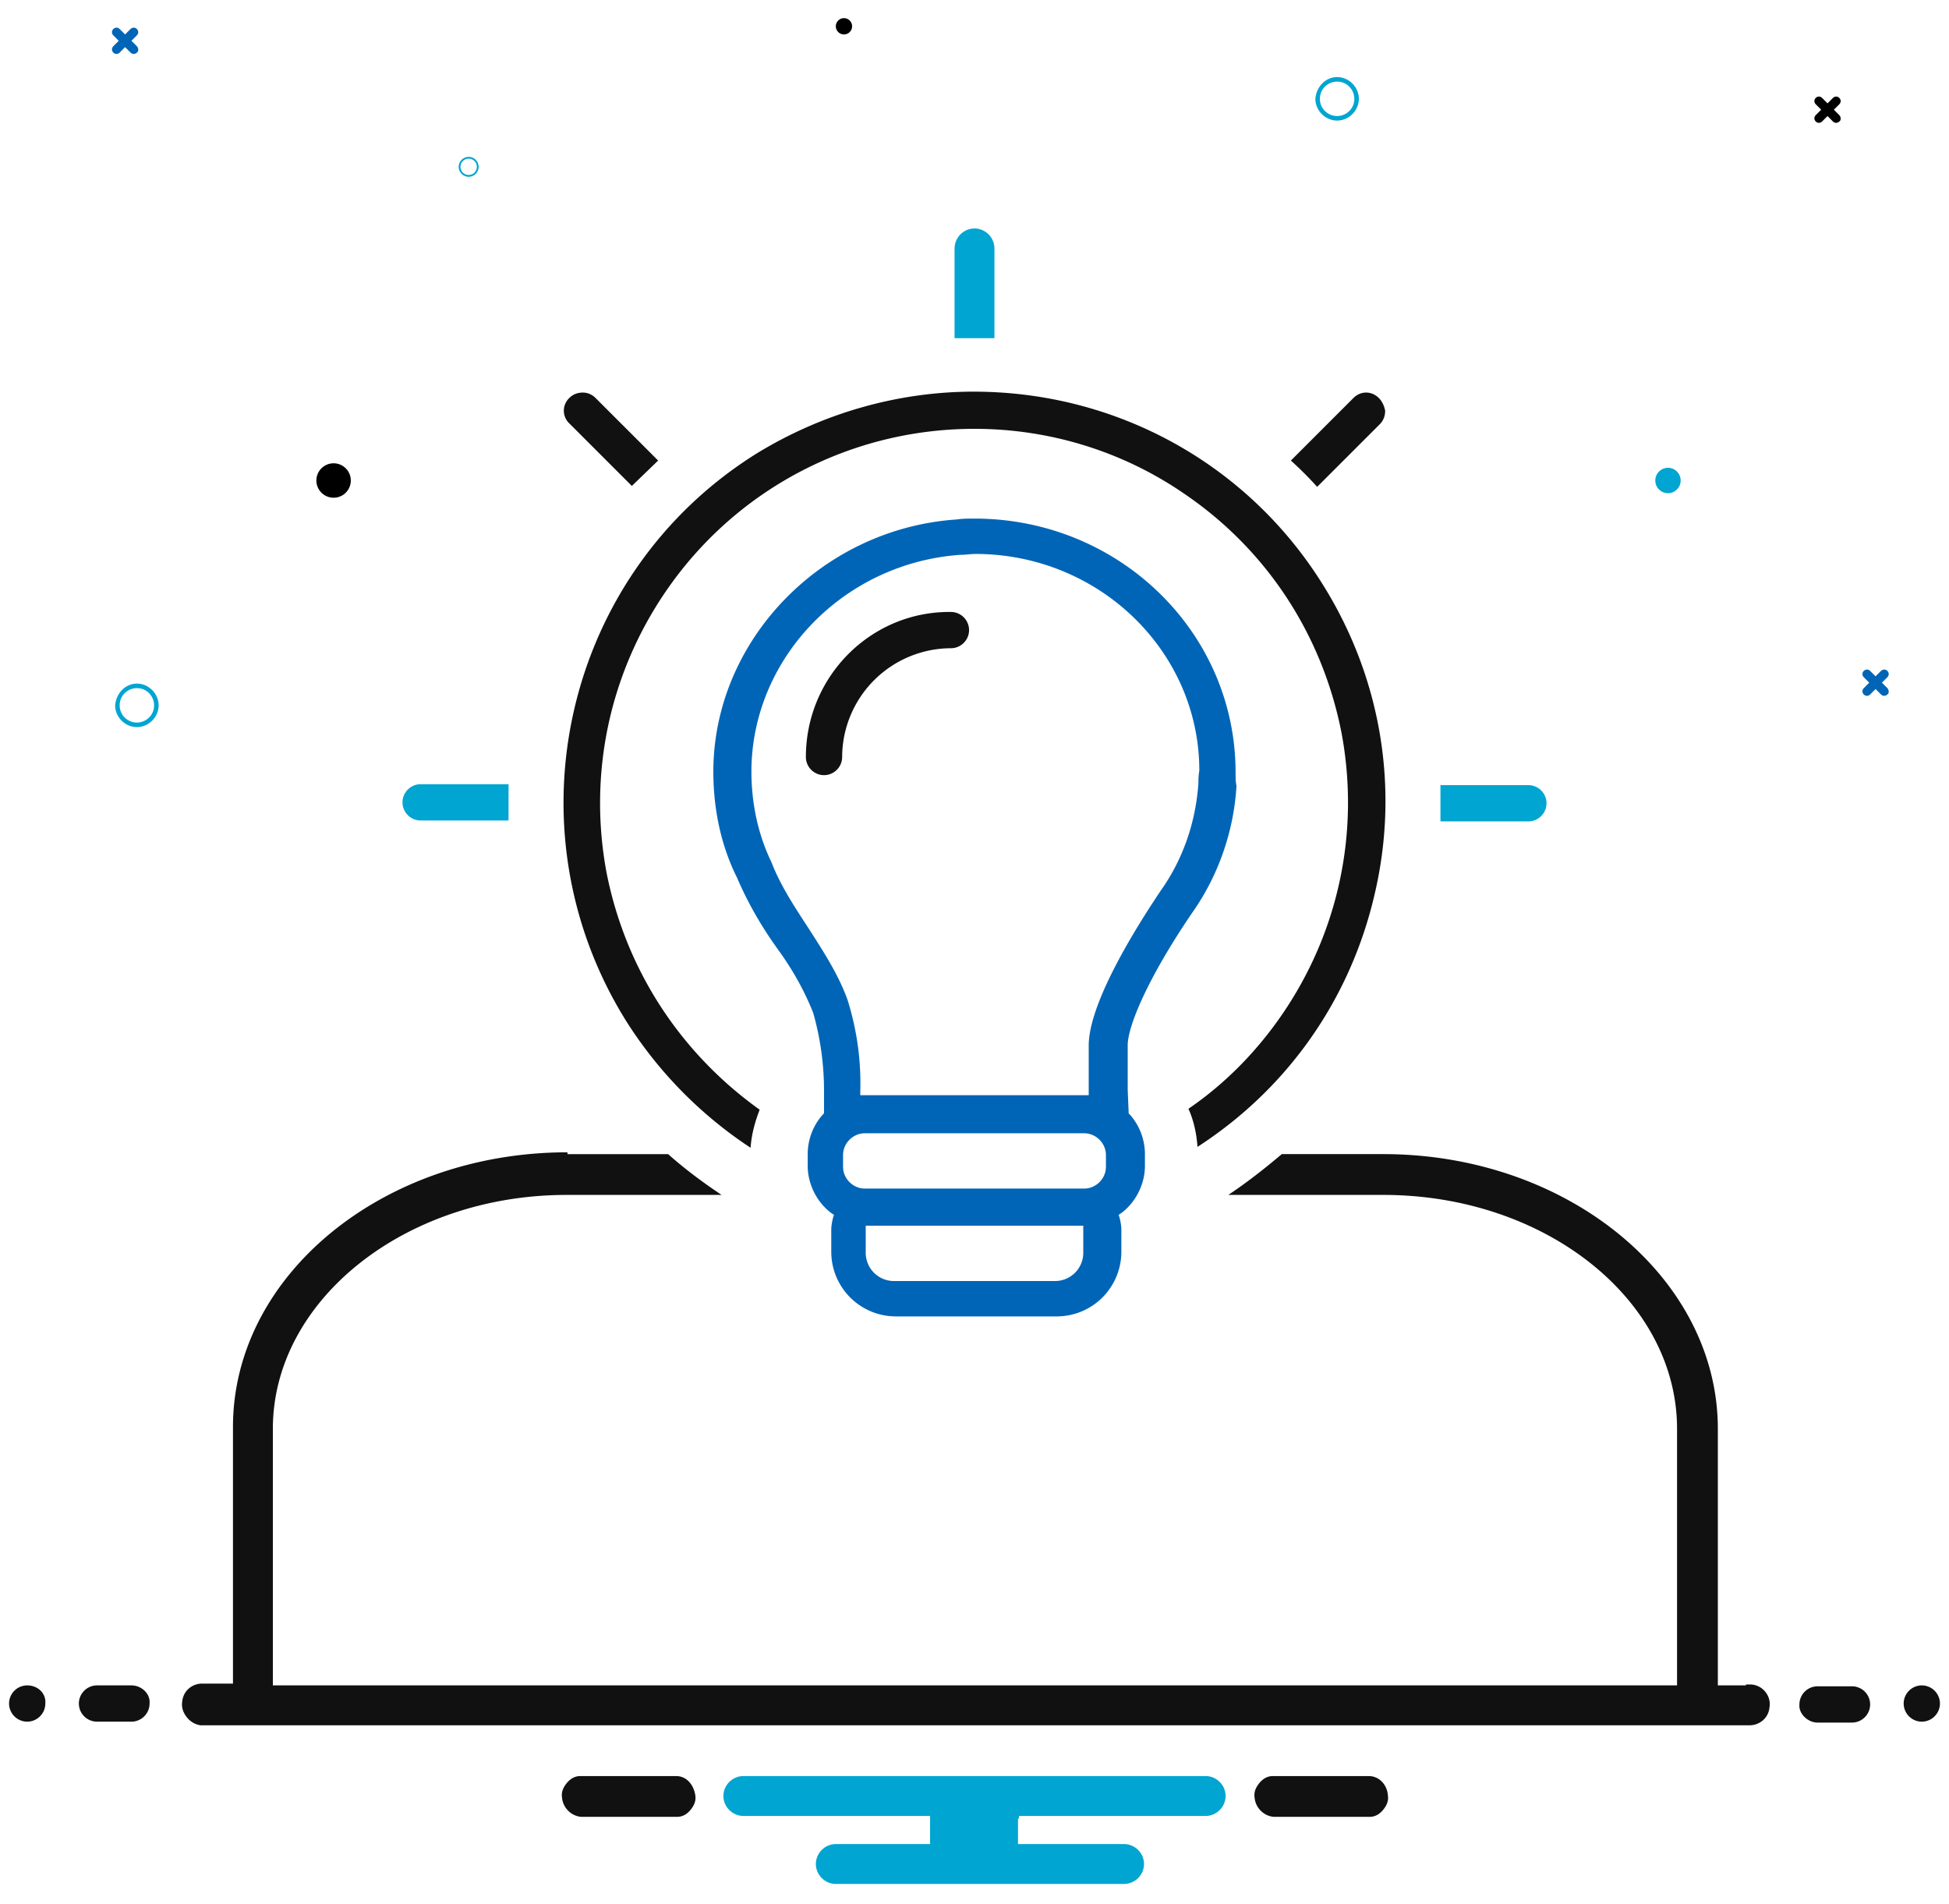
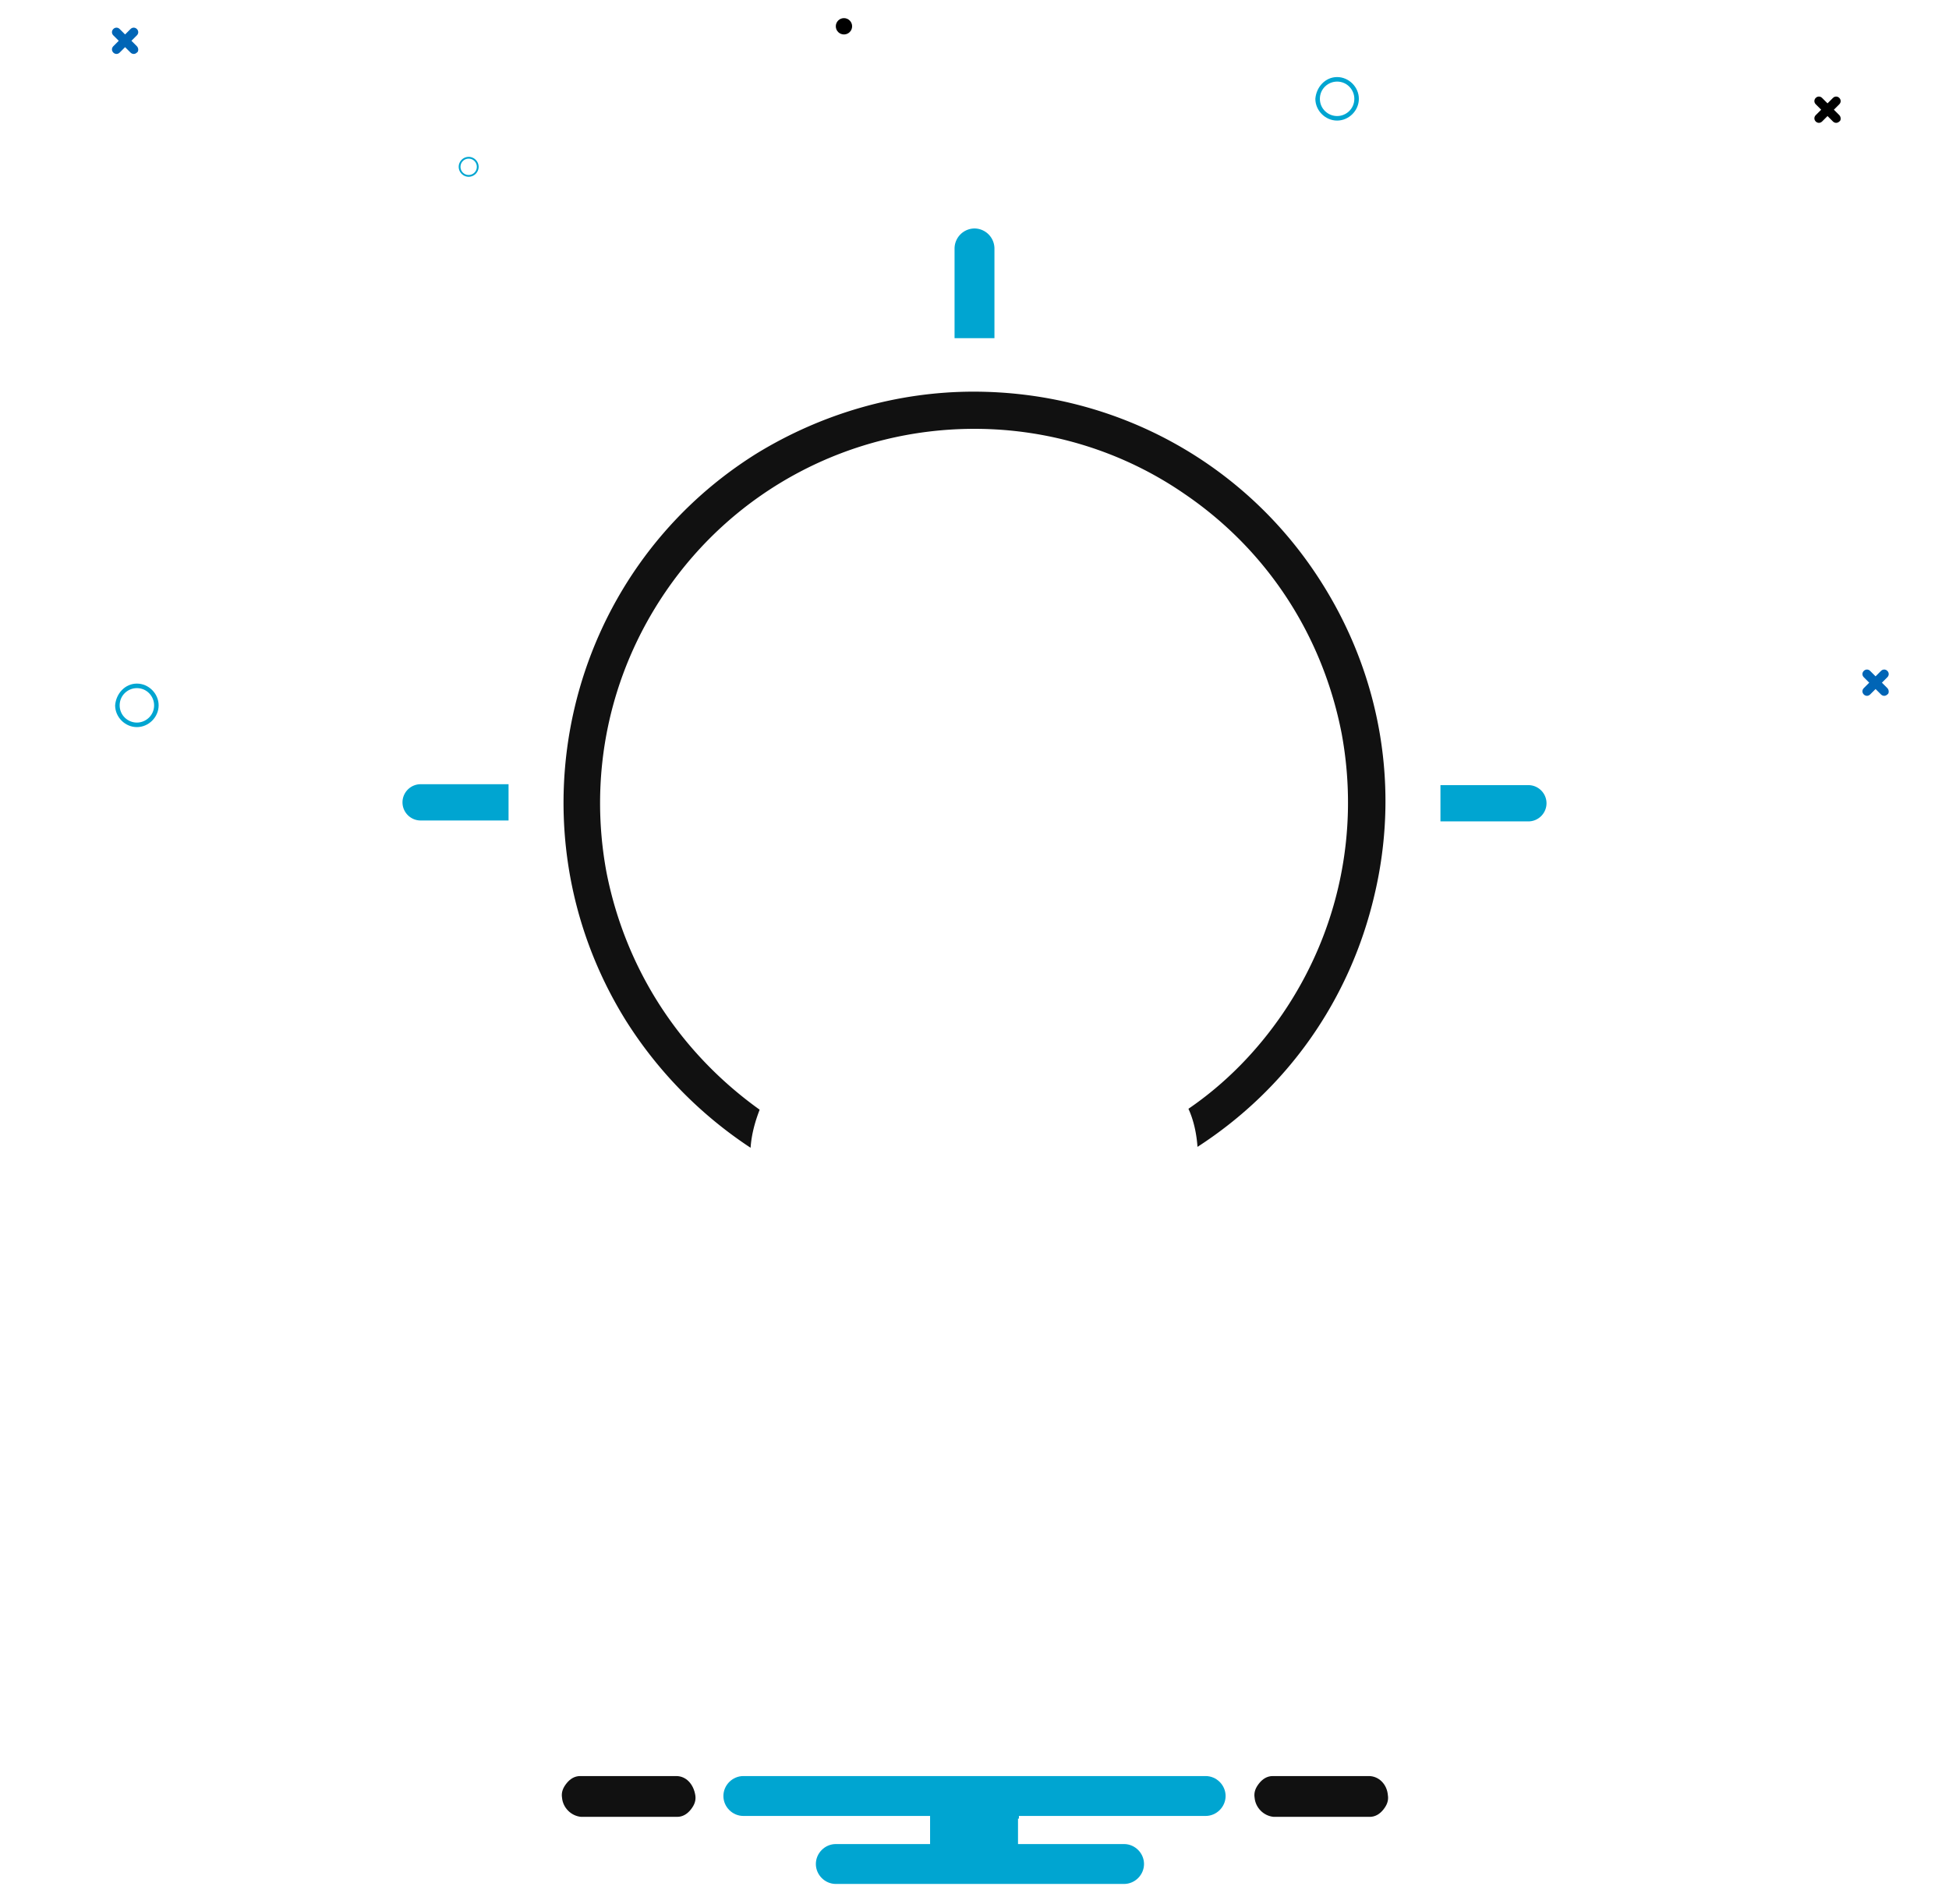
<svg xmlns="http://www.w3.org/2000/svg" xmlns:xlink="http://www.w3.org/1999/xlink" viewBox="0 0 215 210">
  <use xlink:href="#B" fill="#0065b6" />
  <use xlink:href="#B" x="-5.3" y="-63.2" />
  <use xlink:href="#B" x="-193.1" y="-70.8" fill="#0065b6" />
  <g fill="#00a5d1">
    <use xlink:href="#C" />
    <use xlink:href="#C" x="132.4" y="-66.9" />
    <path d="M51.7 17.3a1.11 1.11 0 0 1 1.1 1.1 1.11 1.11 0 0 1-1.1 1.1 1.11 1.11 0 0 1-1.1-1.1 1.11 1.11 0 0 1 1.1-1.1zm0 2c.5 0 .9-.4.9-.9s-.4-.9-.9-.9-.9.4-.9.9h0c0 .5.4.9.9.9h0z" />
  </g>
-   <circle cx="36.8" cy="53" r="1.9" />
-   <circle cx="184" cy="53" r="1.4" fill="#00a5d1" />
  <circle cx="93.1" cy="2.9" r=".9" />
  <path d="M151 195.9h-10.6c-.6 0-1.1.3-1.5.8s-.6 1-.5 1.6c.1 1.1 1 2 2.1 2.1h10.6c.6 0 1.1-.3 1.5-.8s.6-1 .5-1.6c-.1-1.2-1-2.1-2.1-2.1zm-76.4 0H64c-.6 0-1.1.3-1.5.8s-.6 1-.5 1.6c.1 1.1 1 2 2.1 2.1h10.6c.6 0 1.1-.3 1.5-.8s.6-1 .5-1.6c-.2-1.2-1-2.1-2.1-2.1z" fill="#111" />
  <path d="M112.4,200.6v-0.3h0.3H133c1.2,0,2.2-1,2.2-2.2s-1-2.2-2.2-2.2H82c-1.2,0-2.2,1-2.2,2.2s1,2.2,2.2,2.2h20.3    h0.3v0.3v2.5v0.3h-0.3H92.2c-1.2,0-2.2,1-2.2,2.2s1,2.2,2.2,2.2h31.8c1.2,0,2.2-1,2.2-2.2s-1-2.2-2.2-2.2h-11.4h-0.3v-0.3V200.6z" fill="#00a5d1" />
-   <path d="M72.6 50.8l-6.9-6.9c-.4-.4-.9-.6-1.4-.6-.6 0-1.1.2-1.5.6a1.93 1.93 0 0 0 0 2.8l6.9 6.9 2.9-2.8zm79.5-6.9c-.4-.4-.9-.6-1.4-.6s-1 .2-1.4.6l-6.9 6.9a39.67 39.67 0 0 1 2.9 2.9l6.9-6.9c.4-.4.6-.9.6-1.5-.1-.5-.3-1-.7-1.4z" fill="#111" />
  <path d="M109.7 37.3v-9.9a2.22 2.22 0 0 0-2.2-2.2 2.22 2.22 0 0 0-2.2 2.2v9.9h2.2 2.2zm58.9 53.3c1.1 0 2-.9 2-2s-.9-2-2-2h-9.7v2 2h9.7zM46.4 86.5c-1.1 0-2 .9-2 2s.9 2 2 2h9.7v-2-2h-9.7z" fill="#00a5d1" />
  <path d="M146 64.6c-8.3-13.4-22.8-21.4-38.6-21.4-8.4 0-16.7 2.4-23.9 6.8C62.3 63.2 55.8 91.2 69 112.5a46.41 46.41 0 0 0 13.8 14.1c.1-1.5.5-2.9 1-4.2-8.8-6.3-14.8-15.5-16.9-26.2-2-10.8.3-21.8 6.5-30.9 7.7-11.3 20.4-18 34.1-18 8.3 0 16.4 2.5 23.2 7.2 9.1 6.2 15.2 15.6 17.3 26.4 2 10.8-.3 21.8-6.5 30.9-2.8 4.1-6.3 7.7-10.4 10.5.6 1.3.9 2.8 1 4.2 9.9-6.4 16.8-16.2 19.5-27.7 2.8-11.7.8-23.9-5.6-34.2z" fill="#111" />
-   <path d="M136.3 85.2c0-15.5-12.9-28-28.8-28-.7 0-1.3 0-2 .1-14.6 1-26.4 12.9-26.8 27.1-.1 4.3.7 8.6 2.6 12.4 1.2 2.8 2.7 5.4 4.5 7.9 1.6 2.2 2.9 4.5 3.9 7a31.33 31.33 0 0 1 1.2 8.6v2.3.2l-.1.1c-1.1 1.2-1.7 2.8-1.7 4.4v1.3c0 2 1 4 2.6 5.2l.3.2-.1.3c-.1.4-.2.9-.2 1.3v2.5a7.13 7.13 0 0 0 7.1 7.1h17.8a7.13 7.13 0 0 0 7.1-7.1v-2.5c0-.4-.1-.9-.2-1.3l-.1-.3.3-.2c1.6-1.2 2.6-3.2 2.6-5.2v-1.3c0-1.6-.6-3.2-1.7-4.4l-.1-.1v-.2l-.1-2.4v-4.1-.8c0-2.1 2.2-7.4 7.1-14.6 2.9-4.1 4.6-9 4.9-14-.1-.5-.1-1-.1-1.5zm-16.8 50.5v2.5a3.12 3.12 0 0 1-3.1 3.1H98.6a3.12 3.12 0 0 1-3.1-3.1v-2.5-.5h.5 23 .5v.5zm2.5-7c0 1.3-1.1 2.4-2.4 2.4H95.4c-1.3 0-2.4-1.1-2.4-2.4v-1.3c0-1.3 1.1-2.4 2.4-2.4h24.2c1.3 0 2.4 1.1 2.4 2.4v1.3zm10.2-42.3c-.3 4.3-1.7 8.4-4.2 11.9-1.8 2.7-7.8 11.8-7.9 16.9v.8 4.3.5h-.5-24.2-.5v-.5c.1-3.4-.4-6.8-1.4-10-1-2.8-2.7-5.4-4.3-7.9-1.5-2.3-3.1-4.7-4.1-7.3-1.6-3.3-2.3-7-2.2-10.7.4-12.2 10.4-22.3 23-23.2.6 0 1.2-.1 1.7-.1 13.6 0 24.7 10.7 24.7 23.9-.1.6-.1 1-.1 1.4z" fill="#0065b6" />
-   <path d="M88.9 83.5c0 1.1.9 2 2 2s2-.9 2-2a12.04 12.04 0 0 1 12-12c1.1 0 2-.9 2-2s-.9-2-2-2c-8.8-.1-16 7.1-16 16zM3 185.9c-1.1 0-2 .9-2 2s.9 2 2 2 2-.9 2-2c.1-1.1-.8-2-2-2zm197.5 4.1h3.8c1.1 0 2-.9 2-2s-.9-2-2-2h-3.8c-1.1 0-2 .9-2 2-.1 1 .9 2 2 2zm-186-4.1h-3.8c-1.1 0-2 .9-2 2s.9 2 2 2h3.8c1.1 0 2-.9 2-2 .1-1.1-.9-2-2-2zm197.5 0c-1.1 0-2 .9-2 2s.9 2 2 2 2-.9 2-2-.9-2-2-2zM62.6 127.1c-20.4 0-36.9 13.6-36.9 30.3v28 .3h-.3-2.8-.3c-1.1 0-2.1.8-2.2 2-.1.6.1 1.2.5 1.7a2.37 2.37 0 0 0 1.5.9h.3.3 170 .3c1.1 0 2.1-.8 2.2-2 .2-1.2-.7-2.4-2-2.5h-.3-.3v-.1.2h-2.8-.3v-.3-28c0-16.7-16.6-30.3-36.9-30.3h-11.2c-1.9 1.6-3.8 3.1-5.9 4.5h17.1c17.9 0 32.4 11.6 32.4 25.8v28 .3h-.3H30.4h-.3v-.3-28c0-14.2 14.6-25.8 32.4-25.8h17.1c-2.1-1.4-4.1-2.9-5.9-4.5H62.6z" fill="#111" />
  <defs>
    <path id="B" d="M208.2 75.9l-.6-.6.6-.6c.2-.2.2-.5 0-.7s-.5-.2-.7 0h0l-.6.6-.6-.6c-.2-.2-.5-.2-.7 0s-.2.5 0 .7l.6.6-.6.6c-.2.2-.2.5 0 .7s.5.2.7 0l.6-.6.6.6c.2.2.5.2.7 0 .2-.1.2-.5 0-.7 0 .1 0 .1 0 0" />
    <path id="C" d="M15.1 75.4c1.3 0 2.4 1.1 2.4 2.4s-1.1 2.4-2.4 2.4-2.4-1.1-2.4-2.4c.1-1.3 1.1-2.4 2.4-2.4zm0 4.3c1 0 1.9-.8 1.9-1.9 0-1-.8-1.9-1.9-1.9-1 0-1.9.8-1.9 1.9h0c0 1.1.9 1.9 1.9 1.9h0z" />
  </defs>
</svg>